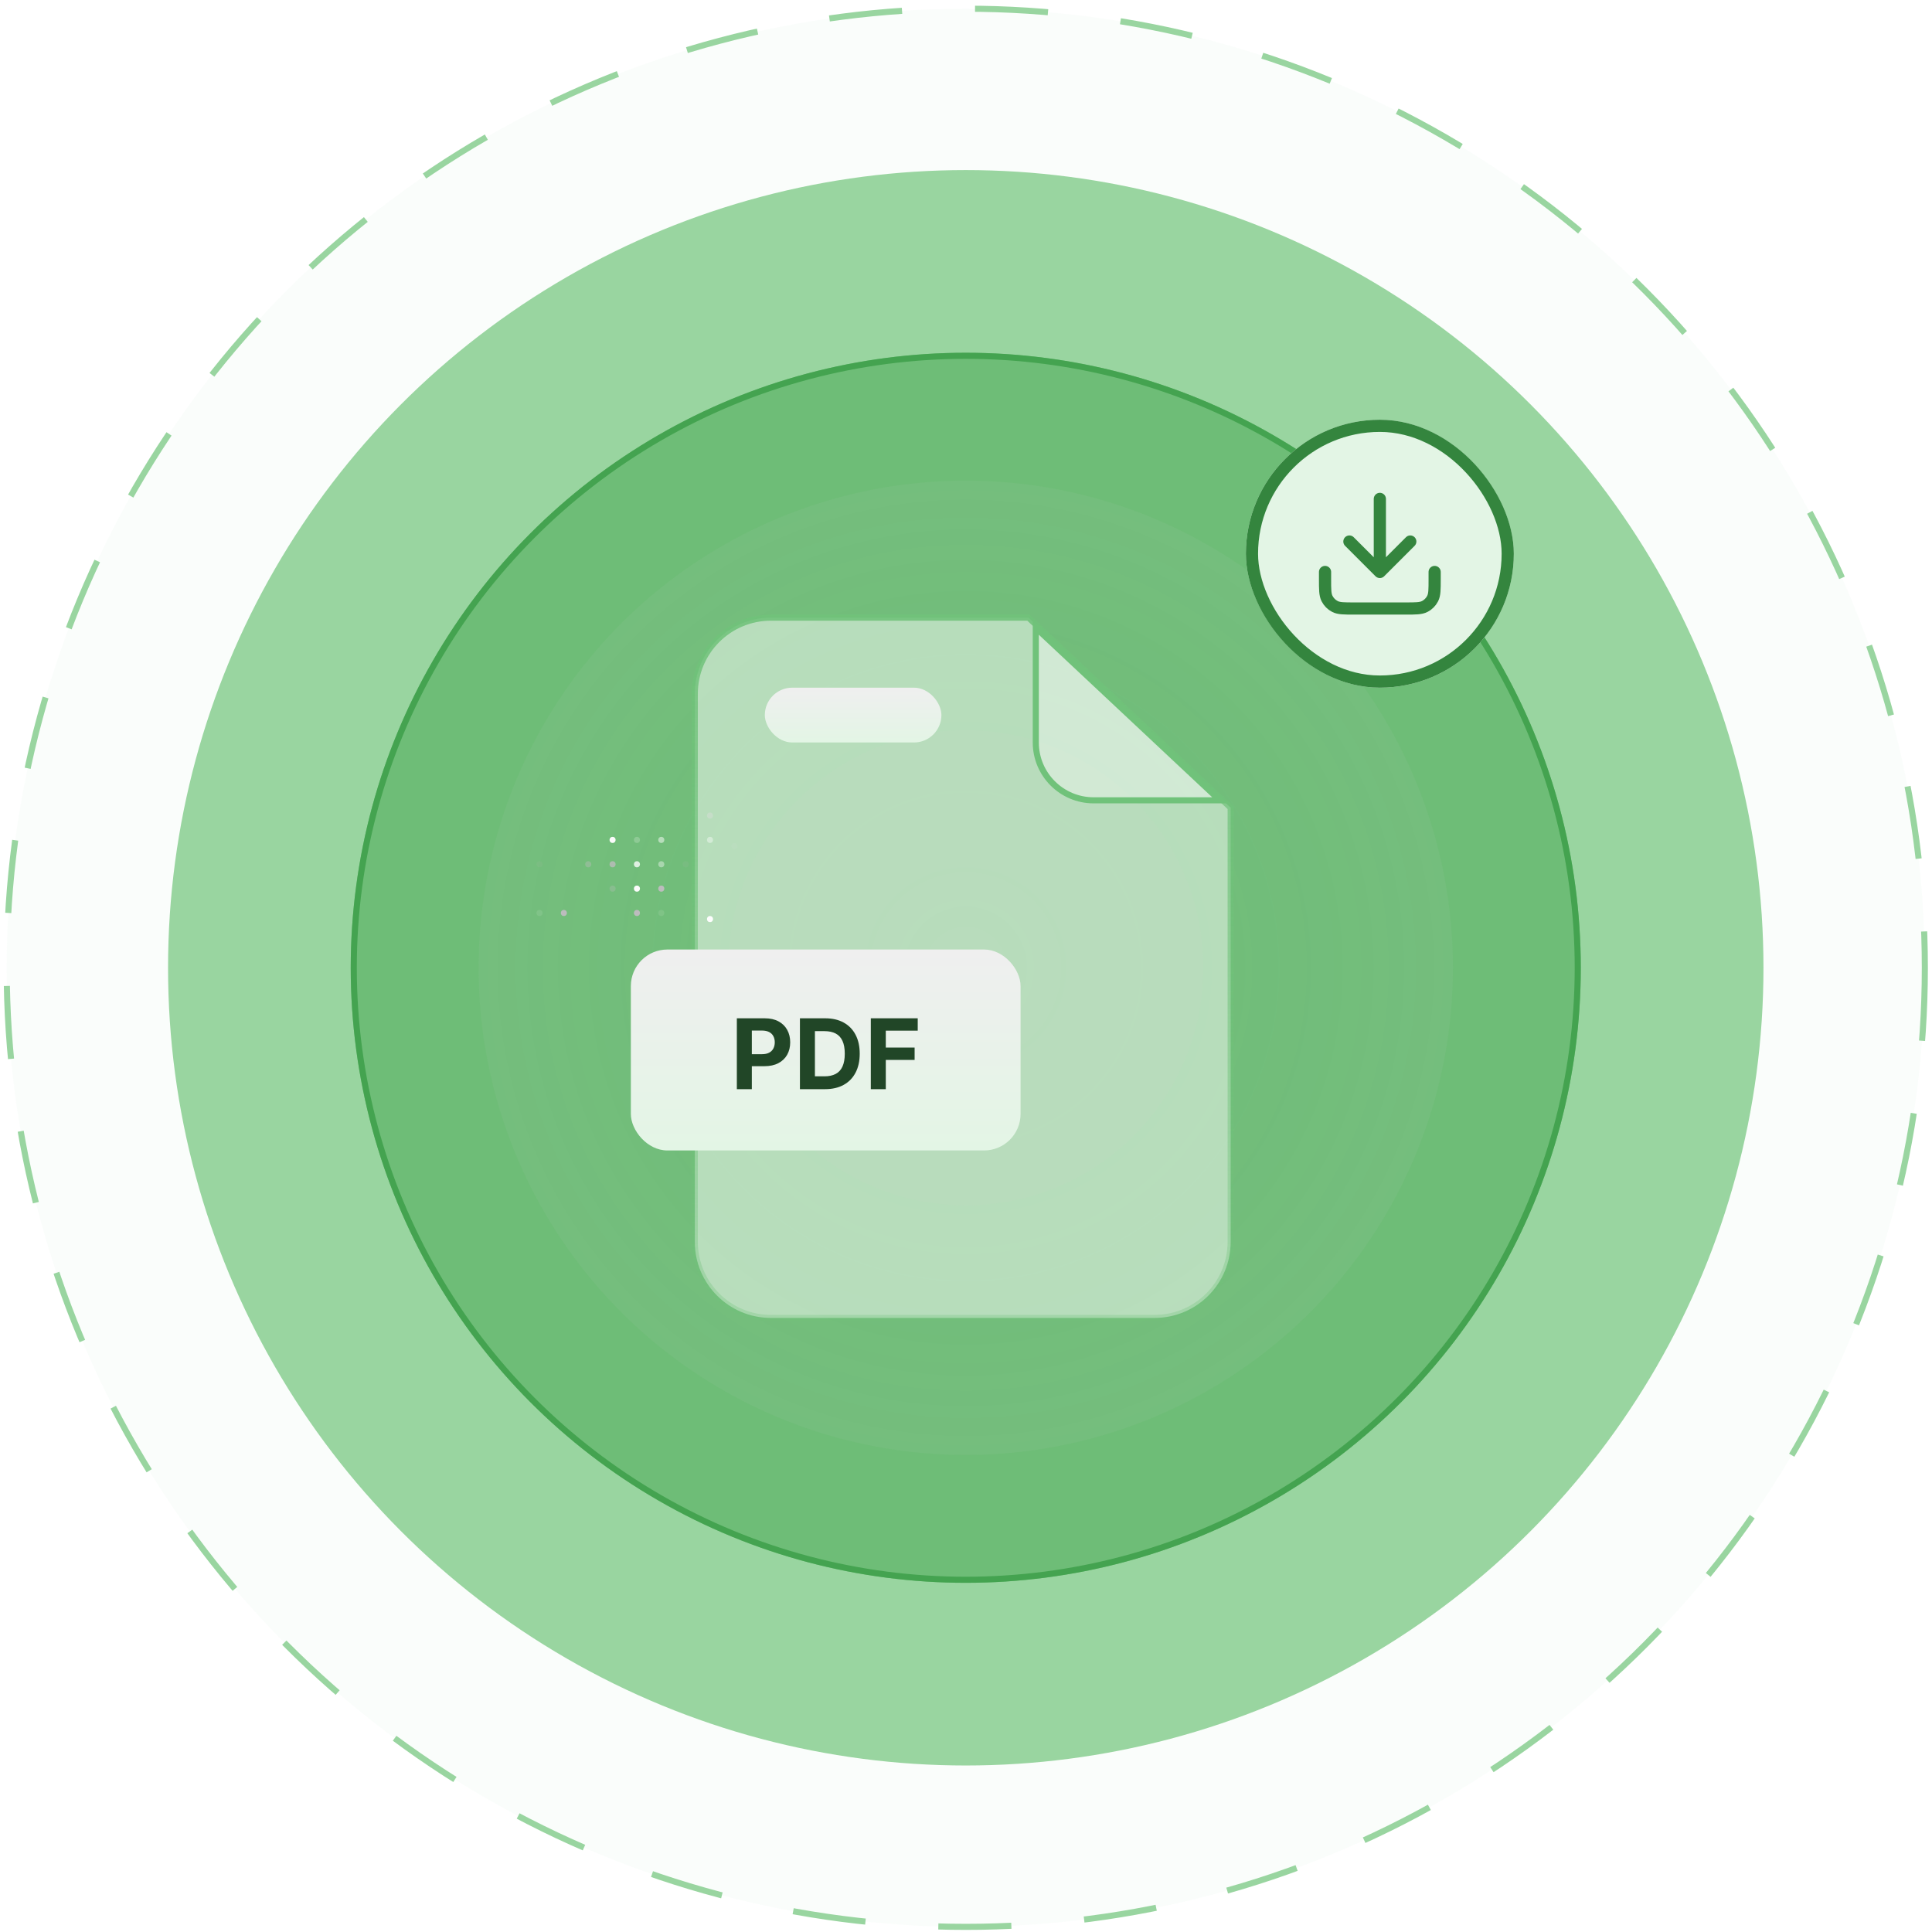
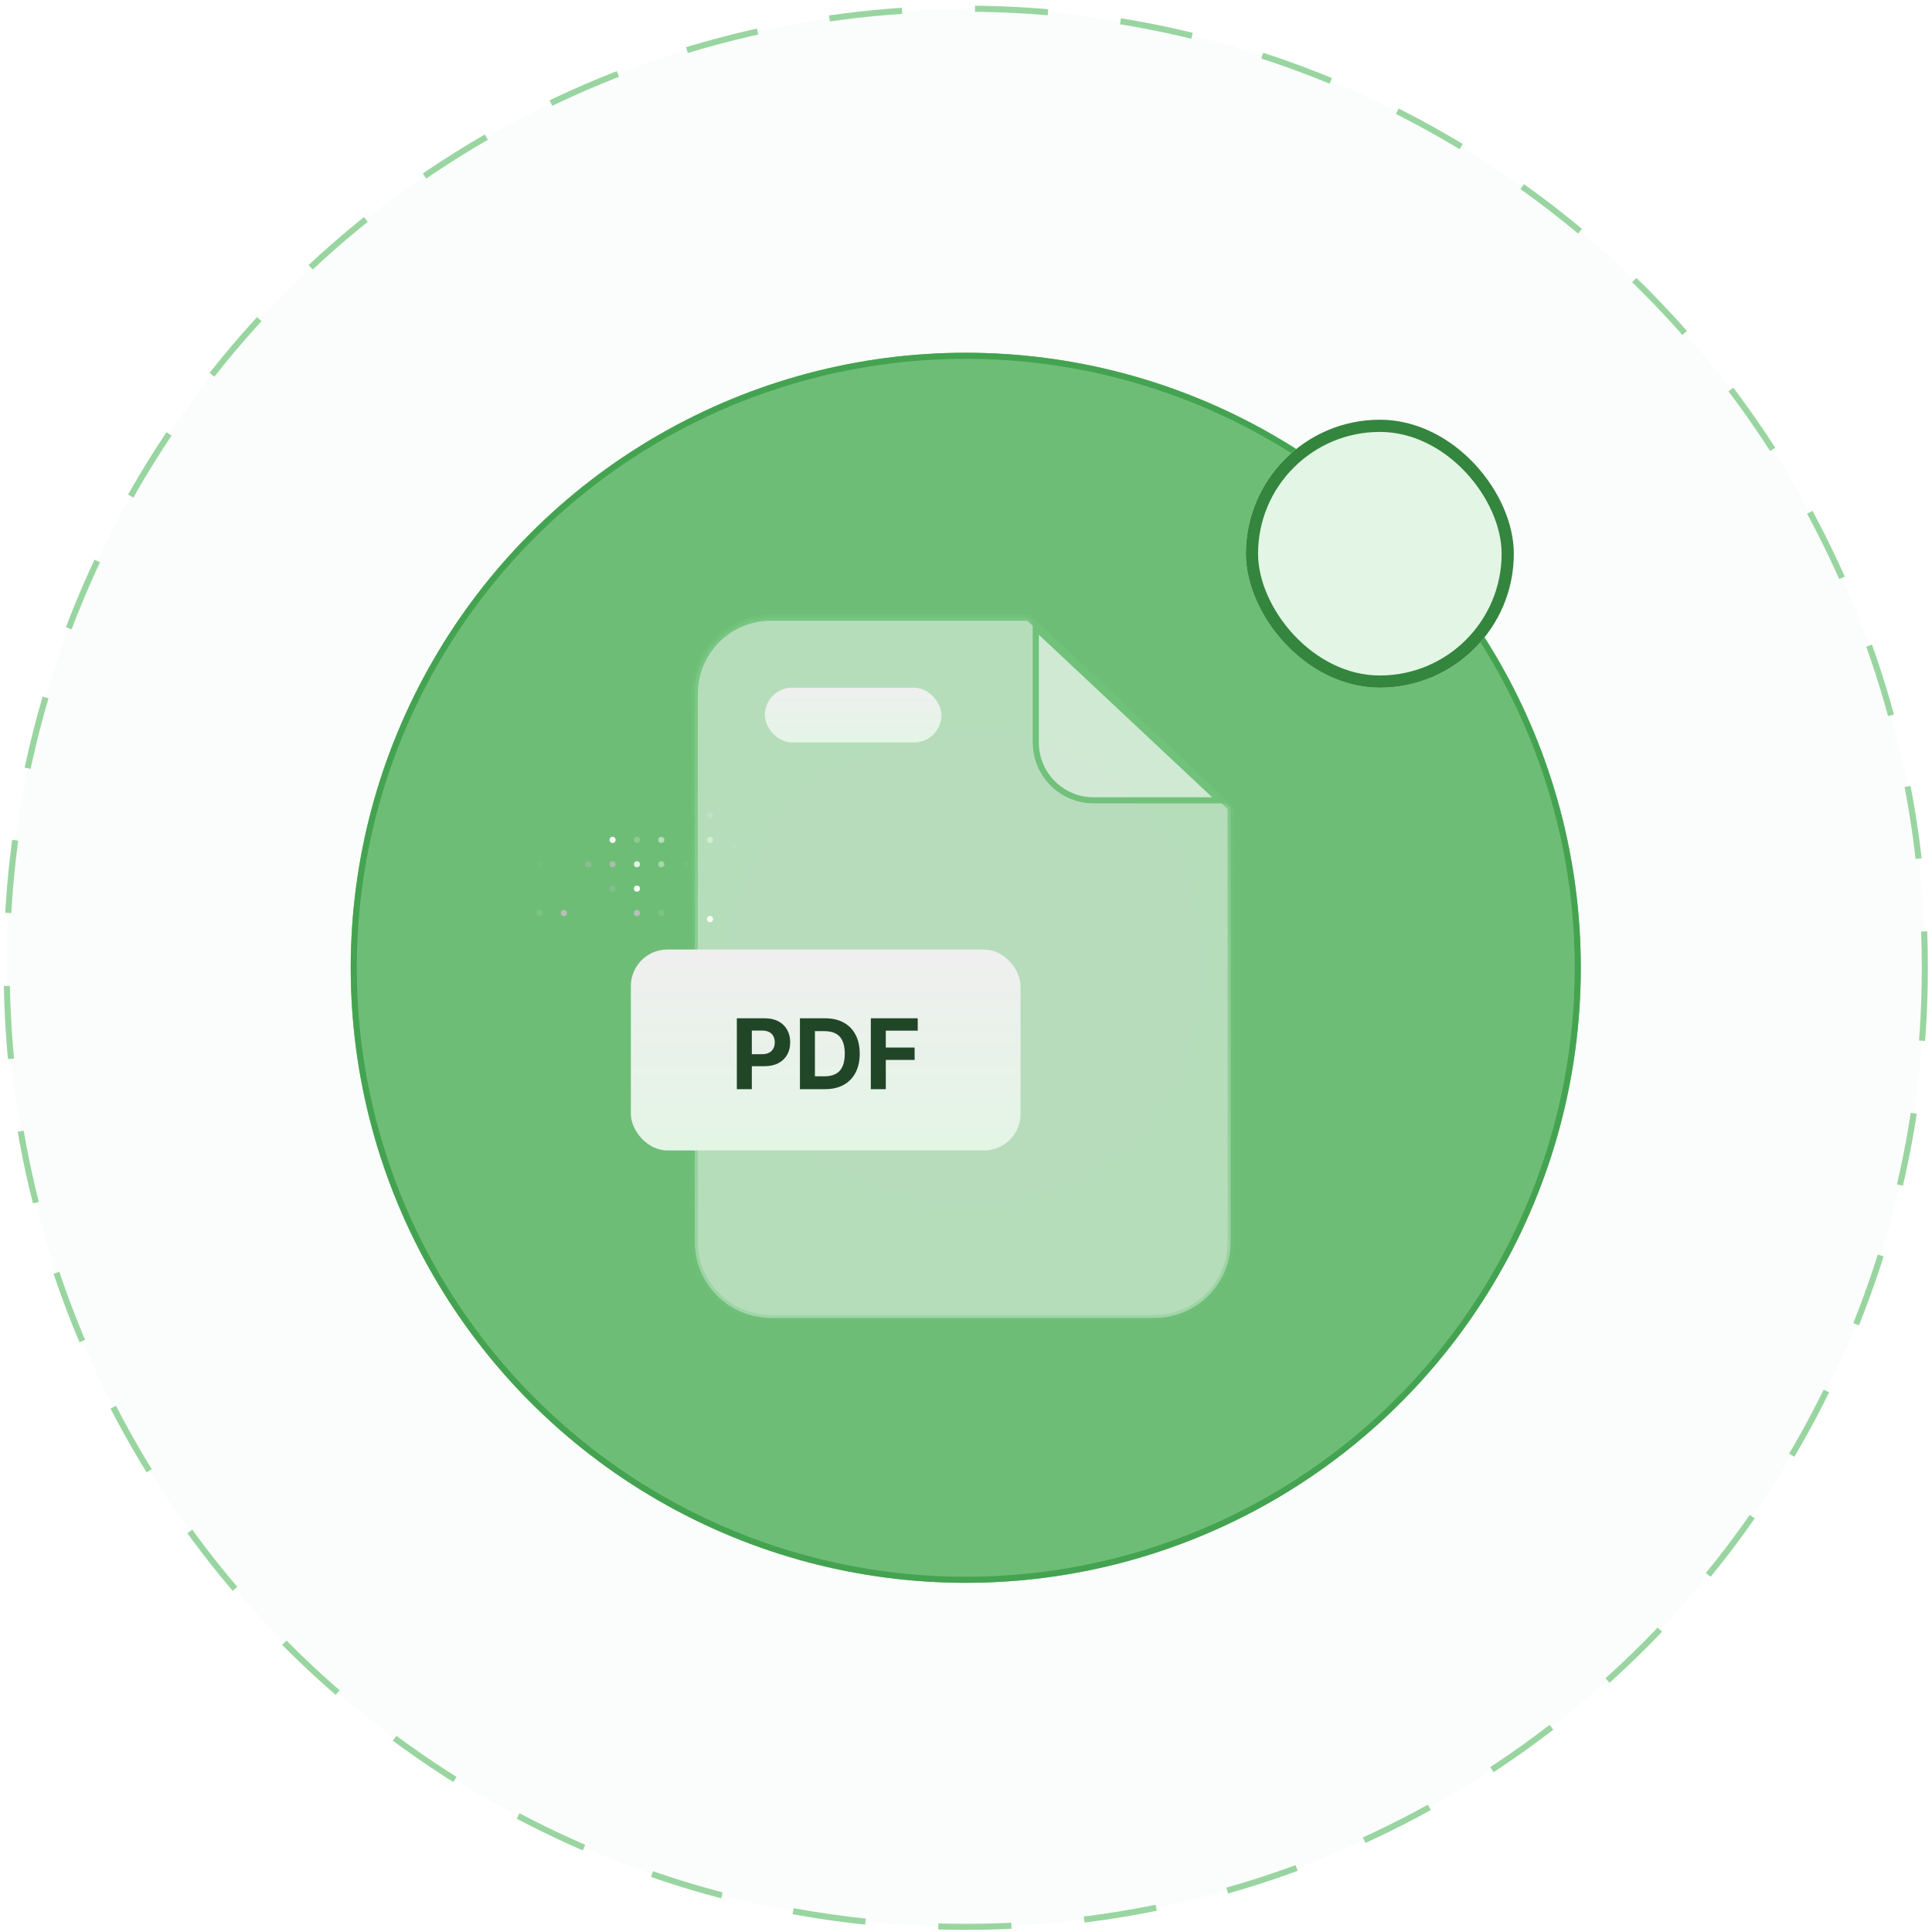
<svg xmlns="http://www.w3.org/2000/svg" width="292" height="292" viewBox="0 0 292 292" fill="none">
  <circle cx="145.965" cy="146.27" r="144.954" fill="#99D5A0" fill-opacity="0.05" stroke="#99D5A0" stroke-width="0.92" stroke-dasharray="11.04 11.04" />
-   <circle cx="145.964" cy="146.27" r="120.565" fill="#99D5A0" />
  <g filter="url(#filter0_i_8738_840)">
    <circle cx="145.964" cy="146.27" r="92.955" fill="#6EBD77" />
  </g>
  <circle cx="145.964" cy="146.27" r="92.495" stroke="#44A350" stroke-width="0.92" />
  <circle cx="0.46" cy="0.46" r="0.46" transform="matrix(1.19249e-08 -1 -1 -1.19249e-08 96.726 138.447)" fill="#BCBCBD" />
  <circle cx="0.46" cy="0.46" r="0.46" transform="matrix(1.19249e-08 -1 -1 -1.19249e-08 85.682 138.447)" fill="#BCBCBD" />
  <circle opacity="0.3" cx="0.46" cy="0.46" r="0.46" transform="matrix(1.19249e-08 -1 -1 -1.19249e-08 93.044 134.765)" fill="#BCBCBD" />
  <circle opacity="0.8" cx="0.46" cy="0.46" r="0.46" transform="matrix(1.19249e-08 -1 -1 -1.19249e-08 93.044 131.084)" fill="#BCBCBD" />
  <circle opacity="0.4" cx="0.46" cy="0.46" r="0.46" transform="matrix(1.19249e-08 -1 -1 -1.19249e-08 89.363 131.084)" fill="#BCBCBD" />
  <circle opacity="0.1" cx="0.46" cy="0.46" r="0.46" transform="matrix(1.19249e-08 -1 -1 -1.19249e-08 82 131.084)" fill="#BCBCBD" />
  <circle opacity="0.1" cx="0.46" cy="0.46" r="0.46" transform="matrix(1.19249e-08 -1 -1 -1.19249e-08 104.088 131.084)" fill="#BCBCBD" />
  <circle opacity="0.4" cx="0.46" cy="0.46" r="0.46" transform="matrix(1.19249e-08 -1 -1 -1.19249e-08 107.77 123.721)" fill="#BCBCBD" />
  <circle opacity="0.1" cx="0.46" cy="0.46" r="0.46" transform="matrix(1.19249e-08 -1 -1 -1.19249e-08 111.451 128.323)" fill="#BCBCBD" />
-   <circle cx="0.46" cy="0.46" r="0.46" transform="matrix(1.19249e-08 -1 -1 -1.19249e-08 100.407 134.765)" fill="#BCBCBD" />
  <circle cx="0.46" cy="0.46" r="0.46" transform="matrix(1.19249e-08 -1 -1 -1.19249e-08 96.726 134.765)" fill="white" />
  <circle cx="0.46" cy="0.46" r="0.46" transform="matrix(1.19249e-08 -1 -1 -1.19249e-08 93.044 127.403)" fill="white" />
  <circle cx="0.46" cy="0.46" r="0.46" transform="matrix(1.19249e-08 -1 -1 -1.19249e-08 107.77 139.367)" fill="white" />
  <circle opacity="0.1" cx="0.46" cy="0.46" r="0.46" transform="matrix(1.19249e-08 -1 -1 -1.19249e-08 100.407 138.447)" fill="white" />
  <circle opacity="0.1" cx="0.46" cy="0.46" r="0.46" transform="matrix(1.19249e-08 -1 -1 -1.19249e-08 82 138.447)" fill="white" />
  <circle opacity="0.4" cx="0.46" cy="0.46" r="0.46" transform="matrix(1.19249e-08 -1 -1 -1.19249e-08 100.407 131.084)" fill="white" />
  <circle opacity="0.4" cx="0.46" cy="0.46" r="0.46" transform="matrix(1.19249e-08 -1 -1 -1.19249e-08 107.77 127.403)" fill="white" />
  <circle opacity="0.8" cx="0.46" cy="0.46" r="0.46" transform="matrix(1.19249e-08 -1 -1 -1.19249e-08 96.726 131.084)" fill="white" />
  <circle opacity="0.2" cx="0.46" cy="0.46" r="0.46" transform="matrix(1.19249e-08 -1 -1 -1.19249e-08 96.726 127.403)" fill="white" />
  <circle opacity="0.5" cx="0.46" cy="0.46" r="0.46" transform="matrix(1.19249e-08 -1 -1 -1.19249e-08 100.407 127.403)" fill="white" />
-   <circle cx="145.964" cy="146.27" r="73.627" fill="url(#paint0_radial_8738_840)" fill-opacity="0.07" />
  <circle cx="145.965" cy="146.27" r="35.893" fill="#A5A6A7" fill-opacity="0.07" />
  <path d="M105.01 104.854C105.01 98.501 110.161 93.35 116.514 93.35H155.446L186 122.079V187.685C186 194.039 180.85 199.189 174.496 199.189H116.514C110.161 199.189 105.01 194.039 105.01 187.685V104.854Z" fill="white" fill-opacity="0.49" stroke="url(#paint1_linear_8738_840)" stroke-width="0.92" />
  <path d="M156.548 112.217V94.872L184.375 120.96H165.291C160.463 120.96 156.548 117.046 156.548 112.217Z" fill="white" fill-opacity="0.36" stroke="url(#paint2_linear_8738_840)" stroke-width="0.92" />
  <rect x="95.346" y="143.509" width="58.902" height="30.371" rx="5.522" fill="url(#paint3_linear_8738_840)" />
  <path d="M111.366 164.615V153.905H115.592C116.404 153.905 117.096 154.06 117.668 154.371C118.239 154.677 118.675 155.105 118.975 155.652C119.278 156.196 119.43 156.823 119.43 157.534C119.43 158.246 119.276 158.873 118.97 159.417C118.663 159.961 118.218 160.384 117.636 160.688C117.057 160.991 116.357 161.143 115.534 161.143H112.841V159.328H115.168C115.604 159.328 115.963 159.253 116.245 159.103C116.531 158.95 116.744 158.739 116.883 158.47C117.026 158.198 117.098 157.886 117.098 157.534C117.098 157.179 117.026 156.869 116.883 156.604C116.744 156.335 116.531 156.128 116.245 155.981C115.959 155.831 115.597 155.756 115.157 155.756H113.631V164.615H111.366ZM124.697 164.615H120.9V153.905H124.728C125.805 153.905 126.733 154.12 127.51 154.548C128.288 154.974 128.885 155.586 129.304 156.384C129.726 157.182 129.937 158.137 129.937 159.25C129.937 160.365 129.726 161.324 129.304 162.126C128.885 162.927 128.284 163.543 127.5 163.972C126.719 164.4 125.785 164.615 124.697 164.615ZM123.165 162.675H124.603C125.272 162.675 125.835 162.556 126.292 162.319C126.752 162.079 127.097 161.707 127.327 161.205C127.561 160.7 127.678 160.048 127.678 159.25C127.678 158.458 127.561 157.812 127.327 157.31C127.097 156.808 126.754 156.438 126.297 156.201C125.84 155.964 125.277 155.845 124.608 155.845H123.165V162.675ZM131.614 164.615V153.905H138.705V155.772H133.878V158.324H138.234V160.191H133.878V164.615H131.614Z" fill="#214627" />
  <rect x="115.594" y="103.934" width="26.69" height="8.283" rx="4.142" fill="url(#paint4_linear_8738_840)" />
  <g filter="url(#filter1_d_8738_840)">
    <rect x="188.301" y="63.439" width="40.495" height="40.495" rx="20.248" fill="#E3F5E5" />
    <rect x="189.221" y="64.359" width="38.654" height="38.654" rx="19.327" stroke="#34853E" stroke-width="1.841" />
-     <path d="M216.831 86.447V87.552C216.831 89.098 216.831 89.871 216.53 90.462C216.265 90.981 215.843 91.404 215.323 91.669C214.733 91.969 213.959 91.969 212.413 91.969H204.682C203.136 91.969 202.363 91.969 201.772 91.669C201.253 91.404 200.83 90.981 200.566 90.462C200.265 89.871 200.265 89.098 200.265 87.552V86.447M213.149 81.846L208.548 86.447M208.548 86.447L203.946 81.846M208.548 86.447V75.403" stroke="#34853E" stroke-width="1.841" stroke-linecap="round" stroke-linejoin="round" />
  </g>
  <defs>
    <filter id="filter0_i_8738_840" x="53.01" y="53.315" width="185.909" height="185.909" filterUnits="userSpaceOnUse" color-interpolation-filters="sRGB">
      <feFlood flood-opacity="0" result="BackgroundImageFix" />
      <feBlend mode="normal" in="SourceGraphic" in2="BackgroundImageFix" result="shape" />
      <feColorMatrix in="SourceAlpha" type="matrix" values="0 0 0 0 0 0 0 0 0 0 0 0 0 0 0 0 0 0 127 0" result="hardAlpha" />
      <feOffset />
      <feGaussianBlur stdDeviation="5.384" />
      <feComposite in2="hardAlpha" operator="arithmetic" k2="-1" k3="1" />
      <feColorMatrix type="matrix" values="0 0 0 0 0.267 0 0 0 0 0.639 0 0 0 0 0.314 0 0 0 1 0" />
      <feBlend mode="normal" in2="shape" result="effect1_innerShadow_8738_840" />
    </filter>
    <filter id="filter1_d_8738_840" x="187.38" y="62.519" width="42.336" height="42.336" filterUnits="userSpaceOnUse" color-interpolation-filters="sRGB">
      <feFlood flood-opacity="0" result="BackgroundImageFix" />
      <feColorMatrix in="SourceAlpha" type="matrix" values="0 0 0 0 0 0 0 0 0 0 0 0 0 0 0 0 0 0 127 0" result="hardAlpha" />
      <feMorphology radius="0.92" operator="dilate" in="SourceAlpha" result="effect1_dropShadow_8738_840" />
      <feOffset />
      <feComposite in2="hardAlpha" operator="out" />
      <feColorMatrix type="matrix" values="0 0 0 0 0.992 0 0 0 0 1 0 0 0 0 0.902 0 0 0 1 0" />
      <feBlend mode="normal" in2="BackgroundImageFix" result="effect1_dropShadow_8738_840" />
      <feBlend mode="normal" in="SourceGraphic" in2="effect1_dropShadow_8738_840" result="shape" />
    </filter>
    <radialGradient id="paint0_radial_8738_840" cx="0" cy="0" r="1" gradientUnits="userSpaceOnUse" gradientTransform="translate(145.964 146.27) rotate(90) scale(73.627)">
      <stop stop-color="#A5A6A7" stop-opacity="0" />
      <stop offset="1" stop-color="#CACACA" />
    </radialGradient>
    <linearGradient id="paint1_linear_8738_840" x1="145.505" y1="92.89" x2="145.505" y2="199.649" gradientUnits="userSpaceOnUse">
      <stop stop-color="#70C27A" stop-opacity="0.89" />
      <stop offset="1" stop-color="#70C27A" stop-opacity="0.29" />
    </linearGradient>
    <linearGradient id="paint2_linear_8738_840" x1="170.813" y1="93.81" x2="170.813" y2="121.42" gradientUnits="userSpaceOnUse">
      <stop stop-color="#70C27A" />
      <stop offset="1" stop-color="#70C27A" />
    </linearGradient>
    <linearGradient id="paint3_linear_8738_840" x1="124.797" y1="143.509" x2="124.797" y2="173.88" gradientUnits="userSpaceOnUse">
      <stop stop-color="#EFEFEF" />
      <stop offset="1" stop-color="#E3F5E5" />
    </linearGradient>
    <linearGradient id="paint4_linear_8738_840" x1="128.939" y1="103.934" x2="128.939" y2="112.217" gradientUnits="userSpaceOnUse">
      <stop stop-color="#EFEFEF" />
      <stop offset="1" stop-color="#E3F5E5" />
    </linearGradient>
  </defs>
</svg>